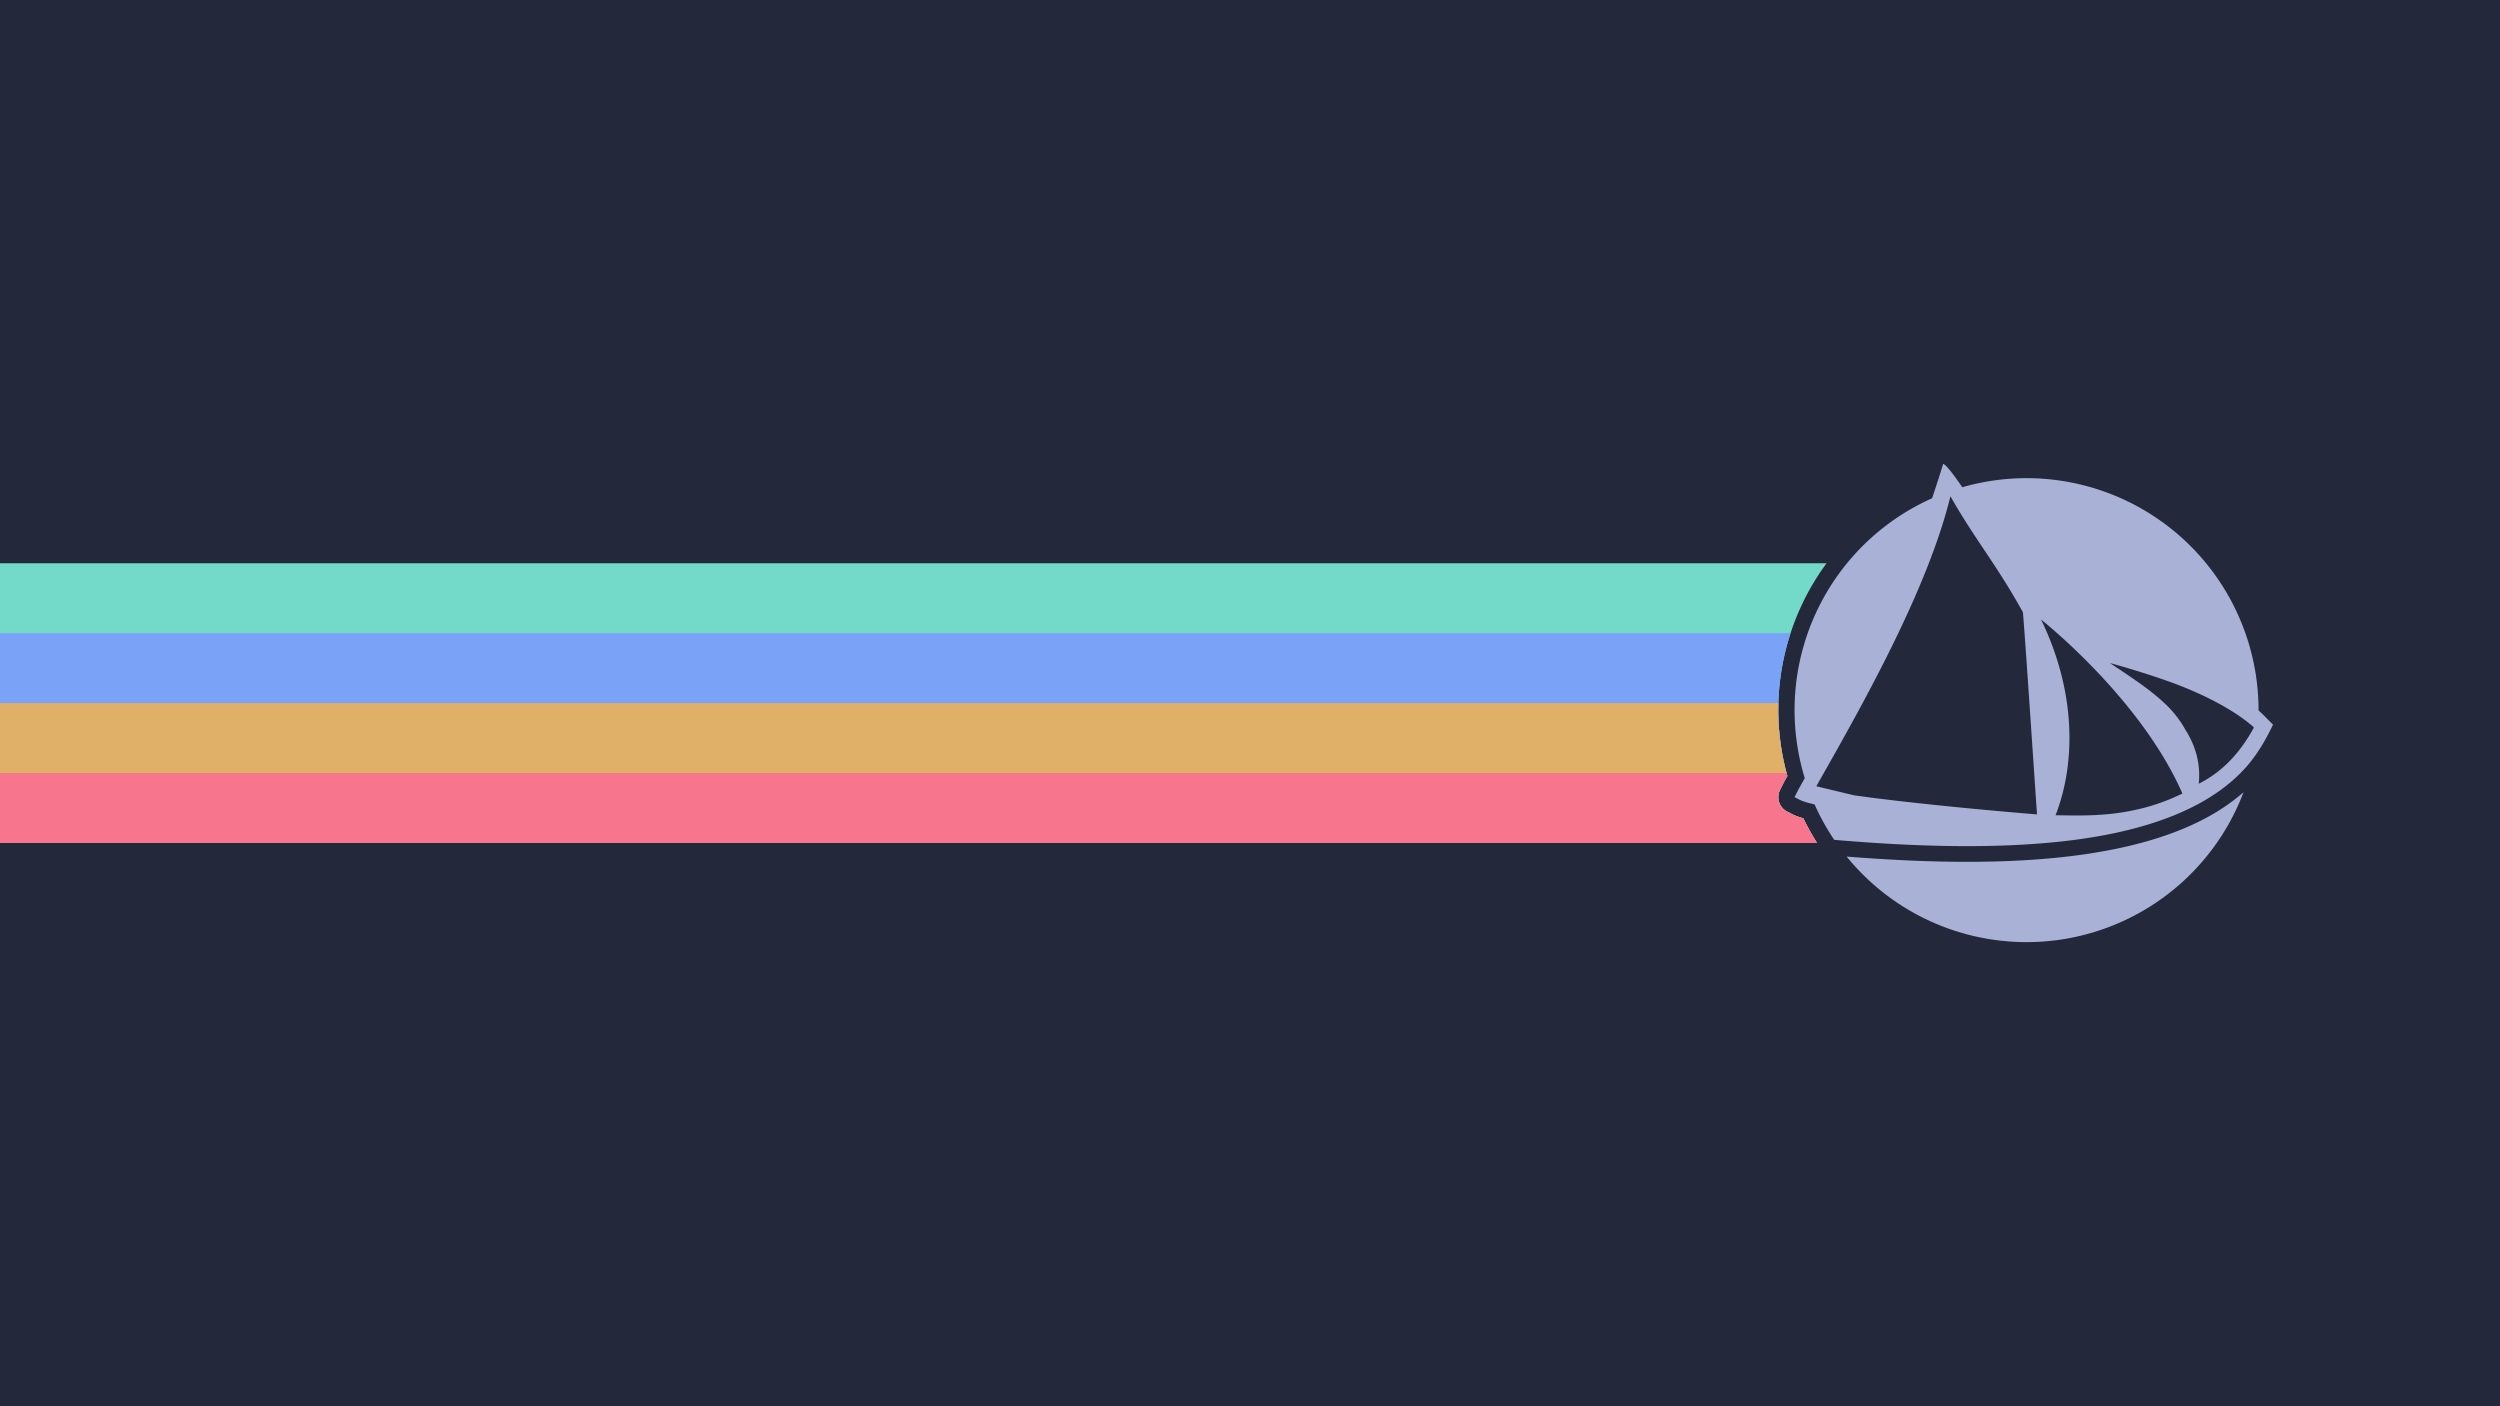
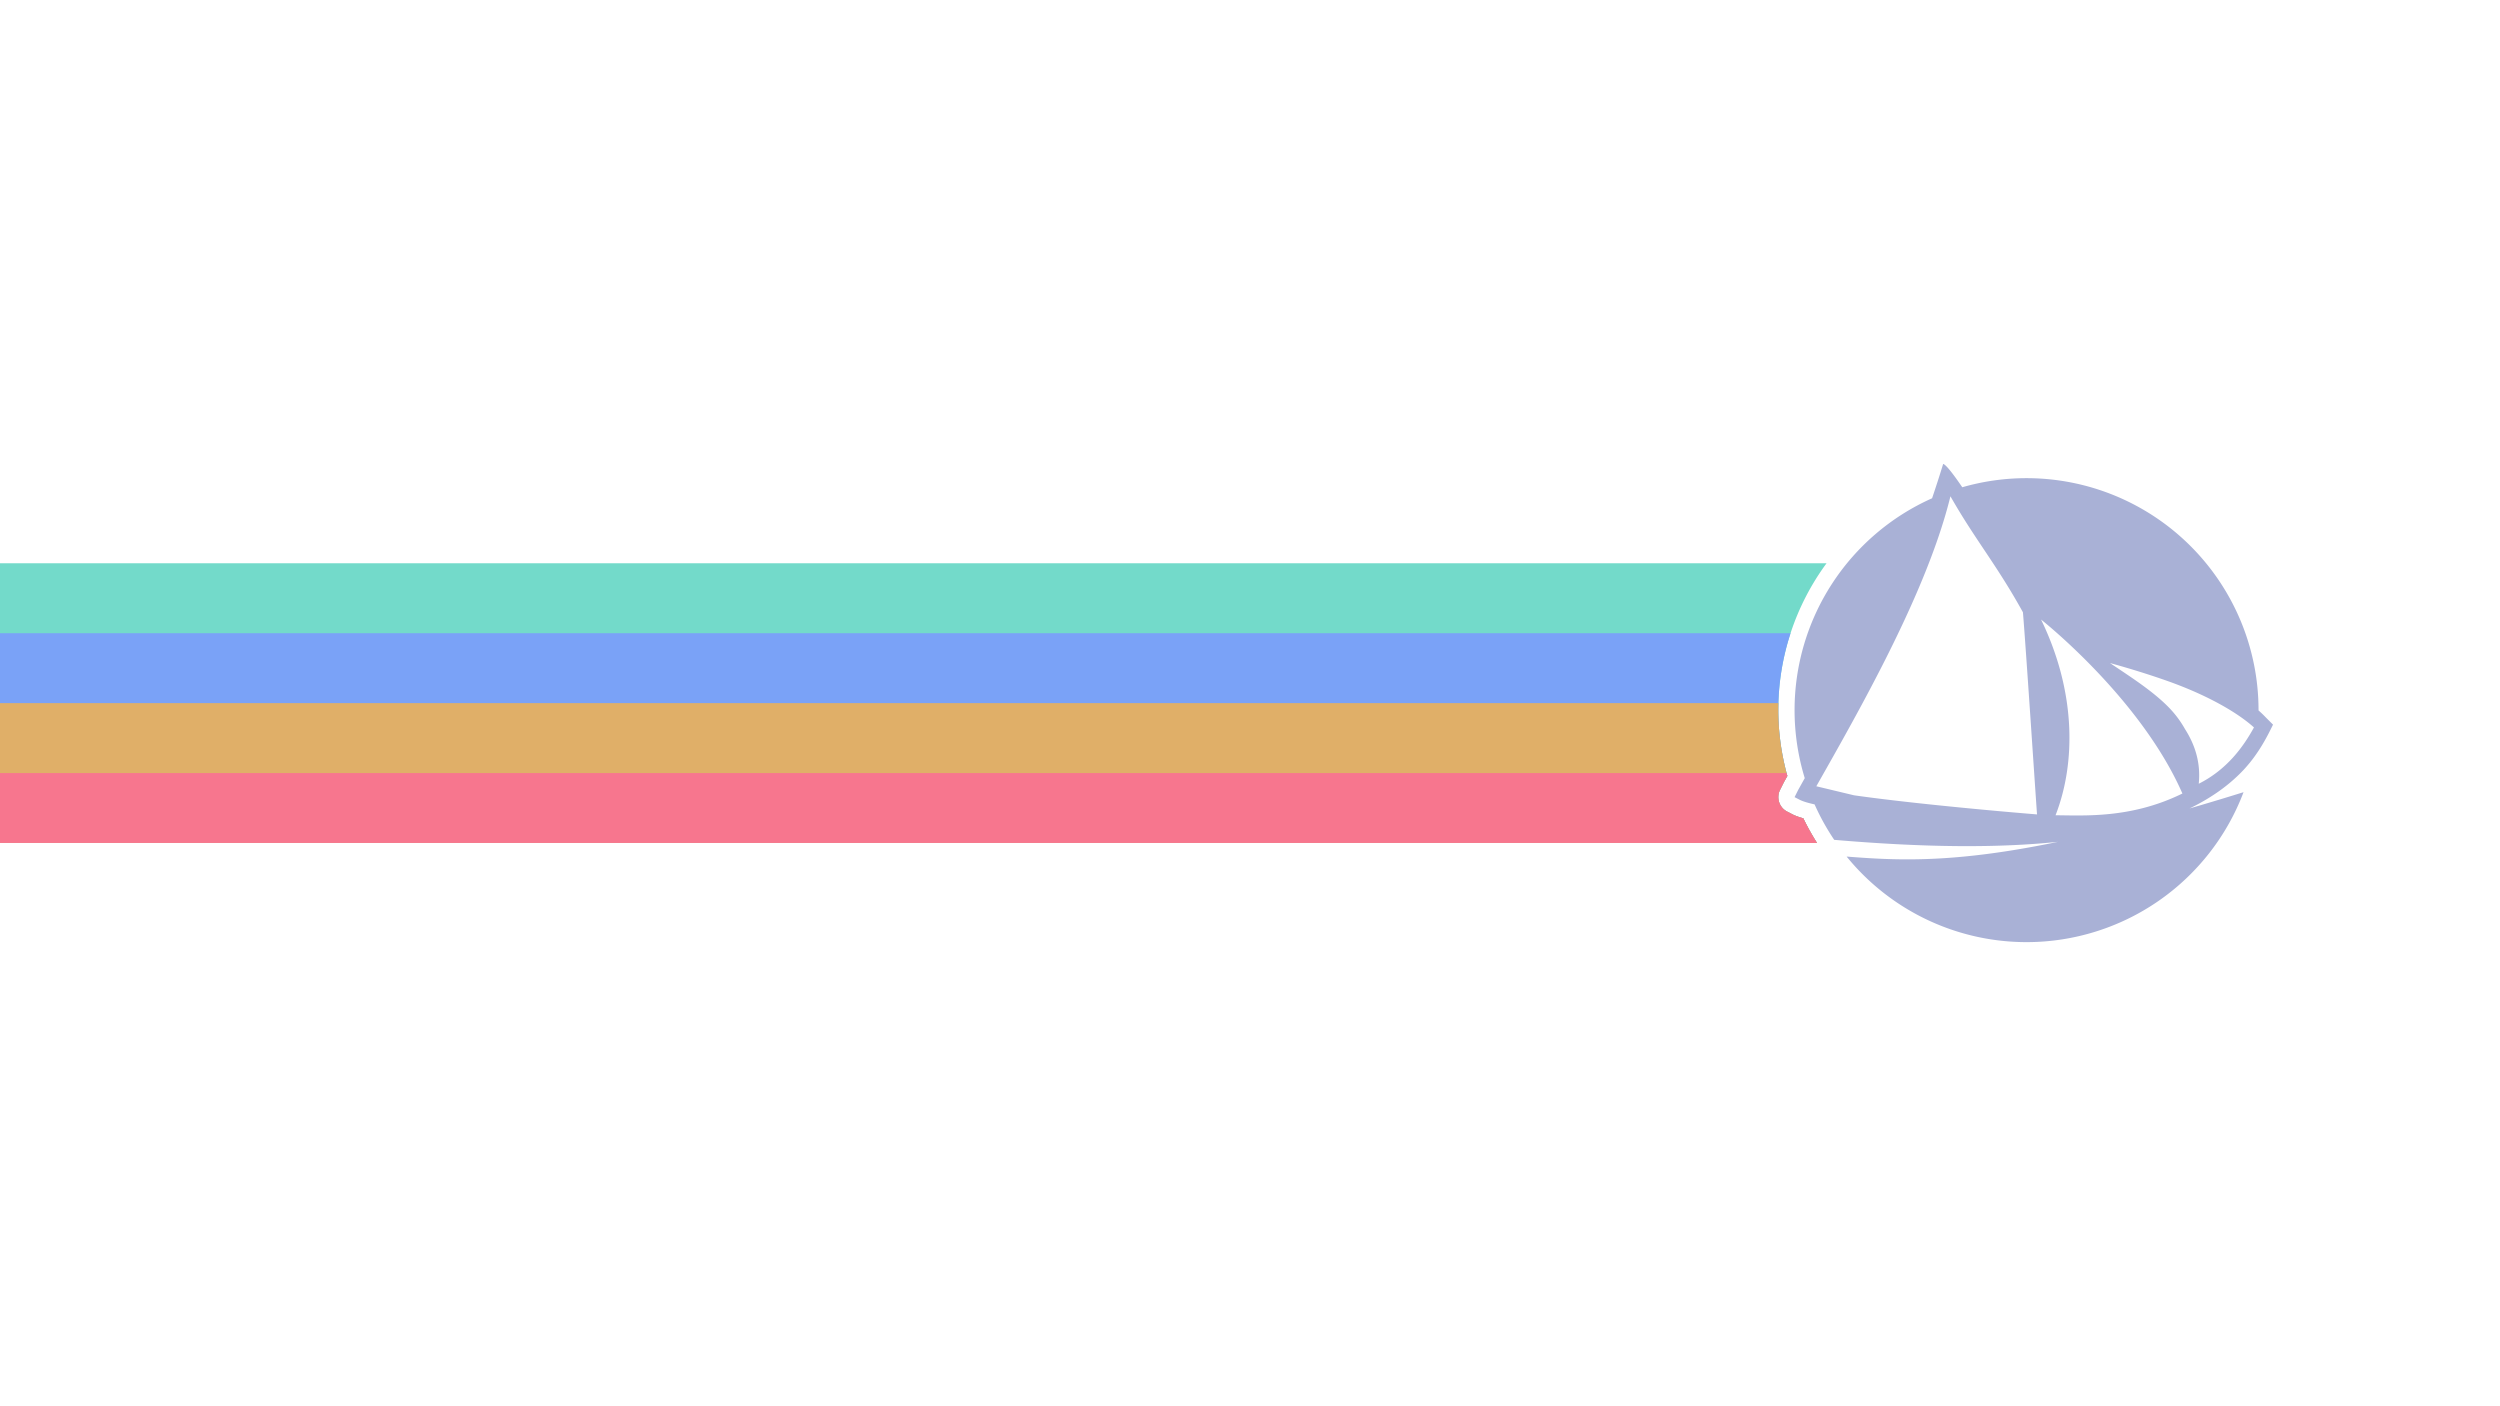
<svg xmlns="http://www.w3.org/2000/svg" xmlns:ns1="http://sodipodi.sourceforge.net/DTD/sodipodi-0.dtd" xmlns:ns2="http://www.inkscape.org/namespaces/inkscape" xmlns:xlink="http://www.w3.org/1999/xlink" id="Layer_1" data-name="Layer 1" viewBox="0 0 1920 1080" version="1.1" ns1:docname="solus_00_scalable.svg" width="1920" height="1080" ns2:version="1.2 (dc2aedaf03, 2022-05-15)" ns2:export-filename="solus_00_1920x1080.png" ns2:export-xdpi="96" ns2:export-ydpi="96">
  <ns1:namedview pagecolor="#ffffff" bordercolor="#666666" borderopacity="1" objecttolerance="10" gridtolerance="10" guidetolerance="10" ns2:pageopacity="0" ns2:pageshadow="2" ns2:window-width="1670" ns2:window-height="1048" id="namedview11" showgrid="false" fit-margin-top="0" fit-margin-left="0" fit-margin-right="0" fit-margin-bottom="0" ns2:zoom="0.67230829" ns2:cx="954.17535" ns2:cy="517.61968" ns2:window-x="2170" ns2:window-y="32" ns2:window-maximized="1" ns2:current-layer="Layer_1" ns2:document-rotation="0" ns2:snap-intersection-paths="true" ns2:object-paths="true" ns2:showpageshadow="0" ns2:pagecheckerboard="0" ns2:deskcolor="#d1d1d1" />
  <defs id="defs4">
    <style id="style2">.cls-1{fill:#3ddc84;}</style>
    <ns2:perspective ns1:type="inkscape:persp3d" ns2:vp_x="0 : 384 : 1" ns2:vp_y="0 : 1000 : 0" ns2:vp_z="1024 : 384 : 1" ns2:persp3d-origin="512 : 256 : 1" id="perspective279" />
    <pattern ns2:collect="always" xlink:href="#pattern4481" id="pattern4486" patternTransform="matrix(0.43,0,0,0.43,-4.3554687e-6,-4.3457032e-7)" />
    <pattern ns2:collect="always" xlink:href="#pattern4467" id="pattern4481" patternTransform="matrix(0.43,0,0,0.43,-130.668,-129.375)" />
    <linearGradient id="linearGradient3588">
      <stop style="stop-color:#bfe699;stop-opacity:1;" offset="0" id="stop3590" />
      <stop style="stop-color:#313e24;stop-opacity:1;" offset="1" id="stop3592" />
    </linearGradient>
    <linearGradient id="linearGradient3570">
      <stop id="stop3572" offset="0" style="stop-color:#e5ffcb;stop-opacity:1;" />
      <stop id="stop3574" offset="1" style="stop-color:#bfff80;stop-opacity:1;" />
    </linearGradient>
    <linearGradient id="linearGradient3303">
      <stop style="stop-color:#bfff80;stop-opacity:1;" offset="0" id="stop3305" />
      <stop style="stop-color:#6a8b4a;stop-opacity:1;" offset="1" id="stop3307" />
    </linearGradient>
    <linearGradient id="linearGradient3431">
      <stop id="stop3433" offset="0" style="stop-color:#3d3d3d;stop-opacity:1;" />
      <stop id="stop3435" offset="1" style="stop-color:#000000;stop-opacity:0.114;" />
    </linearGradient>
    <linearGradient id="linearGradient3349">
      <stop style="stop-color:#d3d3d3;stop-opacity:1;" offset="0" id="stop3351" />
      <stop style="stop-color:#ffffff;stop-opacity:1;" offset="1" id="stop3353" />
    </linearGradient>
    <linearGradient id="linearGradient3312">
      <stop style="stop-color:#c7f994;stop-opacity:1;" offset="0" id="stop3314" />
      <stop style="stop-color:#87cf3e;stop-opacity:1;" offset="1" id="stop3316" />
    </linearGradient>
    <linearGradient ns2:collect="always" xlink:href="#linearGradient3312" id="linearGradient3335" gradientUnits="userSpaceOnUse" x1="61.429" y1="362.143" x2="116.429" y2="408.571" />
    <linearGradient ns2:collect="always" xlink:href="#linearGradient3349" id="linearGradient3374" gradientUnits="userSpaceOnUse" x1="140.664" y1="424.332" x2="67.175" y2="348.571" />
    <linearGradient ns2:collect="always" xlink:href="#linearGradient3312" id="linearGradient3377" gradientUnits="userSpaceOnUse" x1="61.429" y1="362.143" x2="116.429" y2="408.571" gradientTransform="translate(0,-9.499)" />
    <linearGradient ns2:collect="always" xlink:href="#linearGradient3312" id="linearGradient3416" gradientUnits="userSpaceOnUse" gradientTransform="matrix(1,0,0,-1,0,649.499)" x1="61.429" y1="362.143" x2="116.429" y2="408.571" />
    <linearGradient ns2:collect="always" xlink:href="#linearGradient3431" id="linearGradient2259" gradientUnits="userSpaceOnUse" spreadMethod="pad" x1="70.492" y1="416.389" x2="113.642" y2="375.88" />
    <linearGradient ns2:collect="always" xlink:href="#linearGradient3588" id="linearGradient3737" gradientUnits="userSpaceOnUse" x1="26.795" y1="216.349" x2="149.907" y2="323.987" />
    <pattern patternUnits="userSpaceOnUse" width="256" height="256" patternTransform="translate(-297.842,85.357)" id="pattern4467">
      <image xlink:href="../../123381-mint-logo-white-bg1-Dateien/metal5.html" width="256" height="256" id="image4464" x="0" y="0" />
    </pattern>
    <pattern patternUnits="userSpaceOnUse" width="109.963" height="109.963" patternTransform="translate(-130.668,-129.375)" id="pattern4483">
      <rect id="rect4470" y="0" x="0" height="109.963" width="109.963" style="fill:url(#pattern4486);stroke:none" />
    </pattern>
    <linearGradient ns2:collect="always" xlink:href="#linearGradient3349" id="linearGradient3000" gradientUnits="userSpaceOnUse" gradientTransform="matrix(1.048,0,0,1.048,59.525,85.096)" x1="148.595" y1="426.114" x2="100.47" y2="379.96" />
    <linearGradient ns2:collect="always" xlink:href="#linearGradient3312" id="linearGradient3006" gradientUnits="userSpaceOnUse" gradientTransform="matrix(1.048,0,0,1.048,59.525,75.136)" x1="61.429" y1="362.143" x2="116.429" y2="408.571" />
    <linearGradient ns2:collect="always" xlink:href="#linearGradient3312" id="linearGradient4003" gradientUnits="userSpaceOnUse" gradientTransform="matrix(1.048,0,0,1.048,210.011,213.498)" x1="61.429" y1="362.143" x2="116.429" y2="408.571" />
    <linearGradient ns2:collect="always" xlink:href="#linearGradient3349" id="linearGradient4007" gradientUnits="userSpaceOnUse" gradientTransform="matrix(1.048,0,0,1.048,210.011,223.458)" x1="148.595" y1="426.114" x2="100.47" y2="379.96" />
    <clipPath id="clipPath4429">
      <g transform="matrix(0.995,0,0,1,1.786,0)" id="g4431">
        <path d="m 322.541,2800.938 -4.435,5.73 -4.435,-5.73 0,-43.143 -18.94,0 23.375,-25.537 23.131,25.537 -18.696,0 0,43.143 z" id="path4433" style="fill:#efa724;fill-opacity:1;fill-rule:evenodd;stroke:none;stroke-width:30;marker:none;visibility:visible;display:inline;overflow:visible" />
      </g>
    </clipPath>
  </defs>
  <title id="title6">Android robot</title>
  <g id="g4864">
-     <rect style="fill:#24283b;fill-opacity:1;fill-rule:nonzero;stroke-width:104.97;stroke-linecap:round;stroke-linejoin:round;paint-order:stroke markers fill" id="rect835" width="1920" height="1080" x="-7.4218752e-07" y="5.2734376e-06" />
    <path id="path4016" style="fill:#73daca;fill-opacity:1;stroke:none;stroke-width:8.493;stroke-linejoin:round;stroke-miterlimit:4;stroke-dasharray:none;stroke-opacity:1;paint-order:stroke markers fill" d="M 0 432.611 L 0 647.387 L 1395.459 647.387 C 1391.624 641.33 1388.101 635.025 1384.93 628.48 C 1382.31 627.75 1379.758 626.915 1377.258 625.754 A 12.501 12.501 0 0 1 1376.793 625.525 L 1372.502 623.312 A 12.501 12.501 0 0 1 1367.051 606.613 L 1369.834 601.047 A 12.501 12.501 0 0 1 1370.127 600.496 C 1370.972 598.997 1371.829 597.451 1372.678 595.926 C 1368.15 579.462 1365.73 562.485 1365.73 545.393 C 1365.73 503.957 1379.196 464.669 1402.772 432.611 L 0 432.611 z " />
    <path id="path4018" style="fill:#7aa2f7;fill-opacity:1;stroke:none;stroke-width:7.621;stroke-linejoin:round;stroke-miterlimit:4;stroke-dasharray:none;stroke-opacity:1;paint-order:stroke markers fill" d="M 0 486.305 L 0 647.387 L 1395.459 647.387 C 1391.624 641.33 1388.101 635.025 1384.93 628.48 C 1382.31 627.75 1379.758 626.915 1377.258 625.754 A 12.501 12.501 0 0 1 1376.793 625.525 L 1372.502 623.312 A 12.501 12.501 0 0 1 1367.051 606.613 L 1369.834 601.047 A 12.501 12.501 0 0 1 1370.127 600.496 C 1370.972 598.997 1371.829 597.451 1372.678 595.926 C 1368.15 579.462 1365.73 562.485 1365.73 545.393 C 1365.73 524.972 1369.004 505.074 1375.143 486.305 L 0 486.305 z " />
    <path id="path4020" style="fill:#e0af68;fill-opacity:1;stroke:none;stroke-width:6.223;stroke-linejoin:round;stroke-miterlimit:4;stroke-dasharray:none;stroke-opacity:1;paint-order:stroke markers fill" d="M 0 540 L 0 647.387 L 1395.459 647.387 C 1391.624 641.33 1388.101 635.025 1384.93 628.48 C 1382.31 627.75 1379.758 626.915 1377.258 625.754 A 12.501 12.501 0 0 1 1376.793 625.525 L 1372.502 623.312 A 12.501 12.501 0 0 1 1367.051 606.613 L 1369.834 601.047 A 12.501 12.501 0 0 1 1370.127 600.496 C 1370.972 598.997 1371.829 597.451 1372.678 595.926 C 1368.15 579.462 1365.73 562.485 1365.73 545.393 C 1365.73 543.591 1365.764 541.793 1365.814 540 L 0 540 z " />
    <path id="path4022" style="fill:#f7768e;fill-opacity:1;stroke:none;stroke-width:4.396;stroke-linejoin:round;stroke-miterlimit:4;stroke-dasharray:none;stroke-opacity:1;paint-order:stroke markers fill" d="M 0 593.693 L 0 647.387 L 1395.459 647.387 C 1391.624 641.33 1388.101 635.025 1384.93 628.48 C 1382.31 627.75 1379.758 626.915 1377.258 625.754 A 12.501 12.501 0 0 1 1376.793 625.525 L 1372.502 623.312 A 12.501 12.501 0 0 1 1367.051 606.613 L 1369.834 601.047 A 12.501 12.501 0 0 1 1370.127 600.496 C 1370.972 598.997 1371.829 597.451 1372.678 595.926 C 1372.474 595.183 1372.278 594.438 1372.082 593.693 L 0 593.693 z " />
-     <path id="circle4804" style="fill:#a9b1d6;fill-opacity:1;stroke:none;stroke-width:8.351;stroke-miterlimit:4;stroke-dasharray:none;stroke-opacity:1" d="M 1492.357 356.27 C 1489.649 365.116 1486.802 373.914 1483.84 382.672 A 178.163 178.163 0 0 0 1378.23 545.393 A 178.163 178.163 0 0 0 1386.055 597.605 C 1384.377 600.617 1382.707 603.635 1381.014 606.637 L 1378.23 612.203 L 1382.522 614.416 C 1385.417 615.76 1389.037 616.765 1393.596 617.768 A 178.163 178.163 0 0 0 1408.676 644.998 C 1470.472 650.276 1539.726 652.853 1599.451 644.176 C 1648.335 637.073 1690.502 622.349 1717.982 596.352 C 1721.785 592.817 1725.153 589.128 1728.162 585.379 C 1728.201 585.331 1728.241 585.283 1728.279 585.234 C 1729.046 584.276 1729.787 583.314 1730.508 582.35 C 1730.584 582.247 1730.666 582.149 1730.742 582.047 A 178.163 178.163 0 0 0 1730.746 582.029 C 1735.745 575.292 1739.667 568.462 1742.906 562.096 L 1745.691 556.527 L 1740.123 550.961 C 1738.368 549.113 1736.506 547.334 1734.555 545.611 A 178.163 178.163 0 0 0 1734.555 545.393 A 178.163 178.163 0 0 0 1556.393 367.23 A 178.163 178.163 0 0 0 1556.016 367.23 A 178.163 178.163 0 0 0 1507.031 374.205 C 1500.077 364.026 1494.597 356.937 1492.357 356.27 z M 1497.934 381.148 C 1499.122 383.238 1500.299 385.271 1501.469 387.256 C 1501.469 387.256 1501.468 387.257 1501.469 387.258 C 1519.008 417.027 1534.628 435.84 1553.609 470.23 C 1555.63 493.609 1563.583 614.316 1564.441 625.469 C 1558.435 624.978 1526.727 622.428 1486.609 618.26 C 1464.739 615.987 1442.212 613.408 1423.92 610.795 C 1423.91 610.794 1423.902 610.792 1423.893 610.791 L 1394.934 603.852 C 1399.033 596.608 1403.435 588.849 1408.033 580.674 C 1408.034 580.673 1408.035 580.673 1408.035 580.672 C 1410.334 576.584 1412.683 572.393 1415.068 568.109 C 1415.069 568.109 1415.068 568.108 1415.068 568.107 C 1424.609 550.971 1434.732 532.362 1444.603 513.061 C 1444.604 513.06 1444.603 513.059 1444.603 513.059 C 1445.837 510.646 1447.067 508.223 1448.291 505.791 C 1448.291 505.791 1448.291 505.79 1448.291 505.789 C 1451.964 498.491 1455.588 491.11 1459.117 483.686 C 1459.117 483.685 1459.117 483.684 1459.117 483.684 C 1460.293 481.209 1461.461 478.73 1462.615 476.248 C 1462.616 476.248 1462.615 476.247 1462.615 476.246 C 1466.077 468.798 1469.43 461.322 1472.631 453.857 C 1472.631 453.857 1472.631 453.856 1472.631 453.855 C 1473.698 451.368 1474.748 448.882 1475.779 446.398 C 1475.78 446.398 1475.779 446.397 1475.779 446.396 C 1476.811 443.913 1477.824 441.433 1478.816 438.957 C 1478.817 438.956 1478.816 438.956 1478.816 438.955 C 1481.794 431.526 1484.591 424.136 1487.162 416.828 C 1487.162 416.828 1487.162 416.827 1487.162 416.826 C 1489.733 409.518 1492.079 402.291 1494.154 395.186 C 1494.155 395.185 1494.154 395.184 1494.154 395.184 C 1495.538 390.447 1496.802 385.765 1497.934 381.148 z M 1567.527 475.799 C 1567.527 475.799 1574.865 481.581 1585.922 491.711 C 1585.925 491.714 1585.927 491.716 1585.93 491.719 C 1587.74 493.377 1589.667 495.173 1591.66 497.059 C 1591.857 497.244 1592.05 497.427 1592.248 497.615 C 1594.274 499.538 1596.377 501.565 1598.555 503.705 C 1598.715 503.862 1598.878 504.023 1599.039 504.182 C 1600.046 505.174 1601.064 506.182 1602.098 507.219 C 1602.123 507.245 1602.148 507.269 1602.174 507.295 C 1602.31 507.432 1602.449 507.575 1602.586 507.713 C 1605.951 511.096 1609.444 514.704 1613.02 518.523 C 1613.09 518.599 1613.16 518.67 1613.23 518.746 C 1635.259 542.309 1660.154 573.691 1675.504 608.1 C 1675.7 608.54 1675.902 608.979 1676.096 609.42 C 1675.74 609.595 1675.387 609.756 1675.031 609.928 C 1636.268 628.681 1600.599 626.256 1578.664 626.123 C 1594.385 585.756 1594.359 531.072 1567.527 475.799 z M 1620.463 509.215 C 1634.302 513.019 1650.025 517.828 1664.961 523.123 C 1691.64 532.582 1716.433 545.53 1731.043 558.67 C 1722.743 573.813 1710.153 591.107 1688.641 601.916 C 1690.234 586.327 1686.06 572.409 1678.092 559.953 C 1674.594 553.694 1670.191 547.857 1664.961 542.609 C 1653.619 531.228 1638.823 521.501 1623.211 511.072 C 1622.294 510.454 1621.386 509.834 1620.463 509.215 z M 1723.043 608.395 C 1693.093 634.828 1649.462 649.057 1601.18 656.072 C 1543.247 664.489 1477.699 662.561 1418.205 657.844 A 178.163 178.163 0 0 0 1556.393 723.555 A 178.163 178.163 0 0 0 1723.043 608.395 z M 1418.205 657.844 C 1416.66 655.931 1415.14 653.986 1413.654 652.012 A 178.163 178.163 0 0 0 1418.205 657.844 z " />
+     <path id="circle4804" style="fill:#a9b1d6;fill-opacity:1;stroke:none;stroke-width:8.351;stroke-miterlimit:4;stroke-dasharray:none;stroke-opacity:1" d="M 1492.357 356.27 C 1489.649 365.116 1486.802 373.914 1483.84 382.672 A 178.163 178.163 0 0 0 1378.23 545.393 A 178.163 178.163 0 0 0 1386.055 597.605 C 1384.377 600.617 1382.707 603.635 1381.014 606.637 L 1378.23 612.203 L 1382.522 614.416 C 1385.417 615.76 1389.037 616.765 1393.596 617.768 A 178.163 178.163 0 0 0 1408.676 644.998 C 1470.472 650.276 1539.726 652.853 1599.451 644.176 C 1648.335 637.073 1690.502 622.349 1717.982 596.352 C 1721.785 592.817 1725.153 589.128 1728.162 585.379 C 1728.201 585.331 1728.241 585.283 1728.279 585.234 C 1729.046 584.276 1729.787 583.314 1730.508 582.35 C 1730.584 582.247 1730.666 582.149 1730.742 582.047 A 178.163 178.163 0 0 0 1730.746 582.029 C 1735.745 575.292 1739.667 568.462 1742.906 562.096 L 1745.691 556.527 L 1740.123 550.961 C 1738.368 549.113 1736.506 547.334 1734.555 545.611 A 178.163 178.163 0 0 0 1734.555 545.393 A 178.163 178.163 0 0 0 1556.393 367.23 A 178.163 178.163 0 0 0 1556.016 367.23 A 178.163 178.163 0 0 0 1507.031 374.205 C 1500.077 364.026 1494.597 356.937 1492.357 356.27 z M 1497.934 381.148 C 1499.122 383.238 1500.299 385.271 1501.469 387.256 C 1501.469 387.256 1501.468 387.257 1501.469 387.258 C 1519.008 417.027 1534.628 435.84 1553.609 470.23 C 1555.63 493.609 1563.583 614.316 1564.441 625.469 C 1558.435 624.978 1526.727 622.428 1486.609 618.26 C 1464.739 615.987 1442.212 613.408 1423.92 610.795 C 1423.91 610.794 1423.902 610.792 1423.893 610.791 L 1394.934 603.852 C 1399.033 596.608 1403.435 588.849 1408.033 580.674 C 1408.034 580.673 1408.035 580.673 1408.035 580.672 C 1410.334 576.584 1412.683 572.393 1415.068 568.109 C 1415.069 568.109 1415.068 568.108 1415.068 568.107 C 1424.609 550.971 1434.732 532.362 1444.603 513.061 C 1444.604 513.06 1444.603 513.059 1444.603 513.059 C 1445.837 510.646 1447.067 508.223 1448.291 505.791 C 1448.291 505.791 1448.291 505.79 1448.291 505.789 C 1451.964 498.491 1455.588 491.11 1459.117 483.686 C 1459.117 483.685 1459.117 483.684 1459.117 483.684 C 1460.293 481.209 1461.461 478.73 1462.615 476.248 C 1462.616 476.248 1462.615 476.247 1462.615 476.246 C 1466.077 468.798 1469.43 461.322 1472.631 453.857 C 1472.631 453.857 1472.631 453.856 1472.631 453.855 C 1473.698 451.368 1474.748 448.882 1475.779 446.398 C 1475.78 446.398 1475.779 446.397 1475.779 446.396 C 1476.811 443.913 1477.824 441.433 1478.816 438.957 C 1478.817 438.956 1478.816 438.956 1478.816 438.955 C 1481.794 431.526 1484.591 424.136 1487.162 416.828 C 1487.162 416.828 1487.162 416.827 1487.162 416.826 C 1489.733 409.518 1492.079 402.291 1494.154 395.186 C 1494.155 395.185 1494.154 395.184 1494.154 395.184 C 1495.538 390.447 1496.802 385.765 1497.934 381.148 z M 1567.527 475.799 C 1567.527 475.799 1574.865 481.581 1585.922 491.711 C 1585.925 491.714 1585.927 491.716 1585.93 491.719 C 1587.74 493.377 1589.667 495.173 1591.66 497.059 C 1591.857 497.244 1592.05 497.427 1592.248 497.615 C 1594.274 499.538 1596.377 501.565 1598.555 503.705 C 1598.715 503.862 1598.878 504.023 1599.039 504.182 C 1600.046 505.174 1601.064 506.182 1602.098 507.219 C 1602.123 507.245 1602.148 507.269 1602.174 507.295 C 1602.31 507.432 1602.449 507.575 1602.586 507.713 C 1605.951 511.096 1609.444 514.704 1613.02 518.523 C 1613.09 518.599 1613.16 518.67 1613.23 518.746 C 1635.259 542.309 1660.154 573.691 1675.504 608.1 C 1675.7 608.54 1675.902 608.979 1676.096 609.42 C 1675.74 609.595 1675.387 609.756 1675.031 609.928 C 1636.268 628.681 1600.599 626.256 1578.664 626.123 C 1594.385 585.756 1594.359 531.072 1567.527 475.799 z M 1620.463 509.215 C 1634.302 513.019 1650.025 517.828 1664.961 523.123 C 1691.64 532.582 1716.433 545.53 1731.043 558.67 C 1722.743 573.813 1710.153 591.107 1688.641 601.916 C 1690.234 586.327 1686.06 572.409 1678.092 559.953 C 1674.594 553.694 1670.191 547.857 1664.961 542.609 C 1653.619 531.228 1638.823 521.501 1623.211 511.072 C 1622.294 510.454 1621.386 509.834 1620.463 509.215 z M 1723.043 608.395 C 1543.247 664.489 1477.699 662.561 1418.205 657.844 A 178.163 178.163 0 0 0 1556.393 723.555 A 178.163 178.163 0 0 0 1723.043 608.395 z M 1418.205 657.844 C 1416.66 655.931 1415.14 653.986 1413.654 652.012 A 178.163 178.163 0 0 0 1418.205 657.844 z " />
  </g>
</svg>